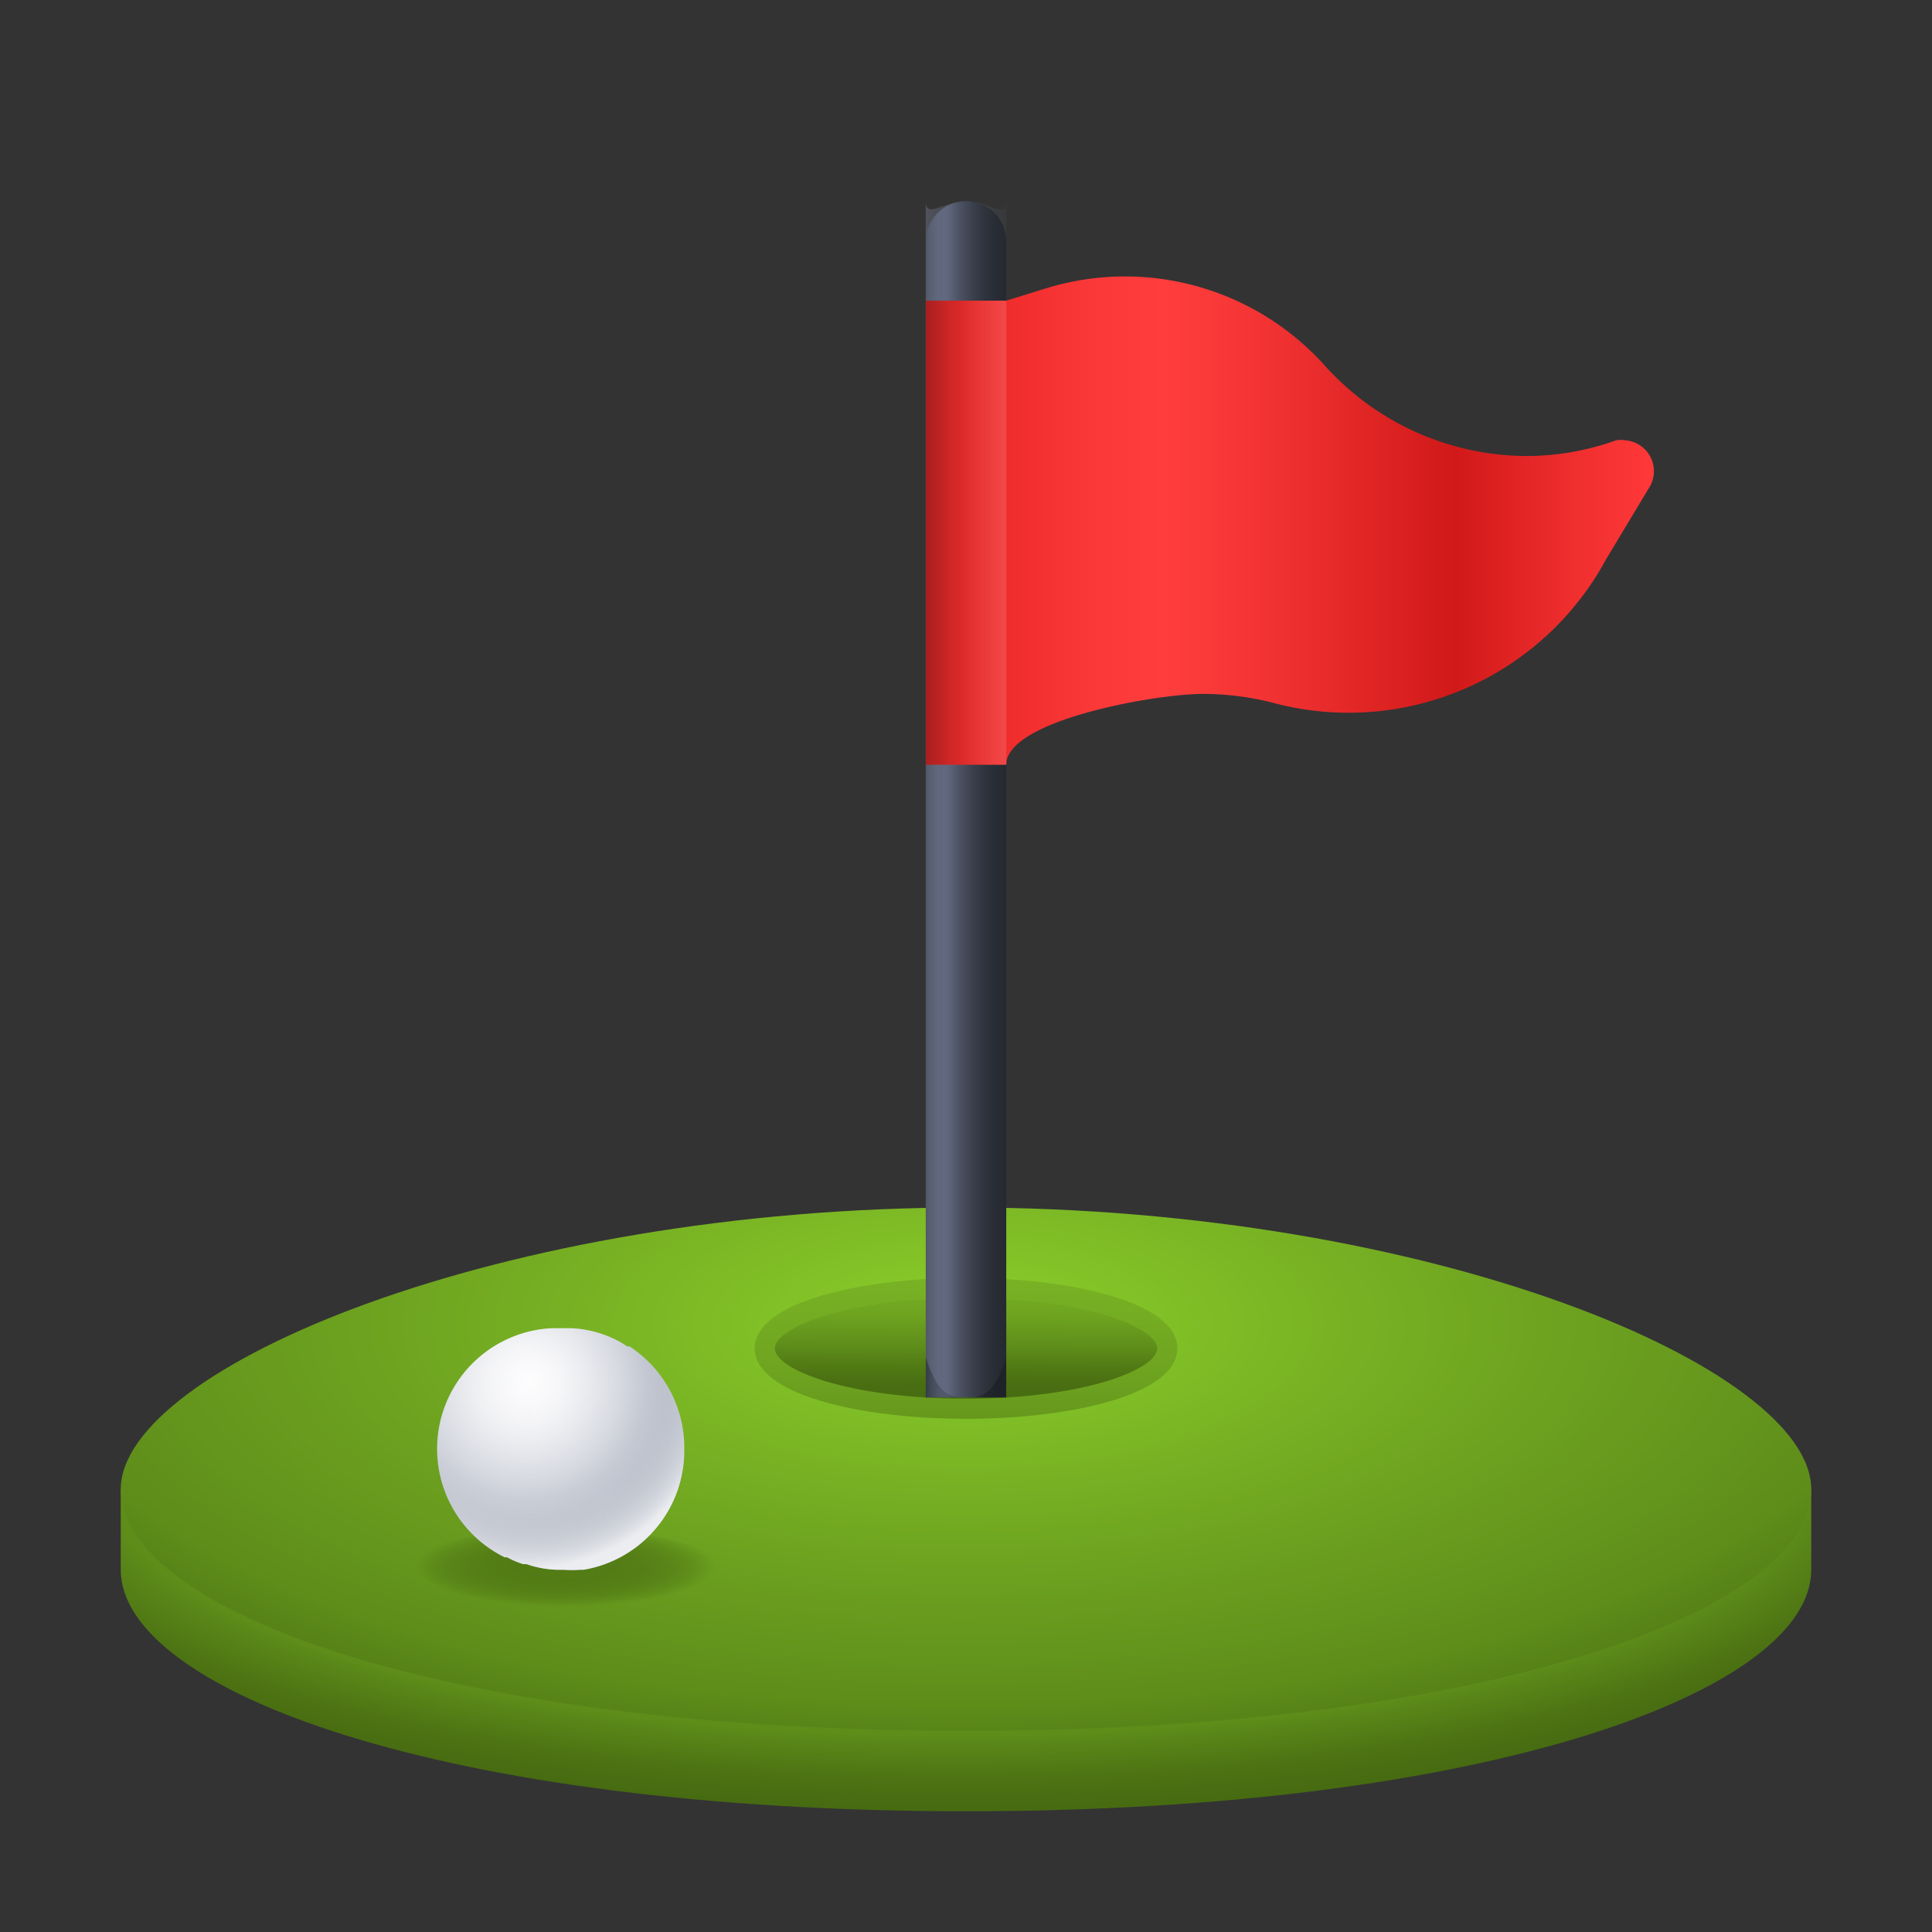
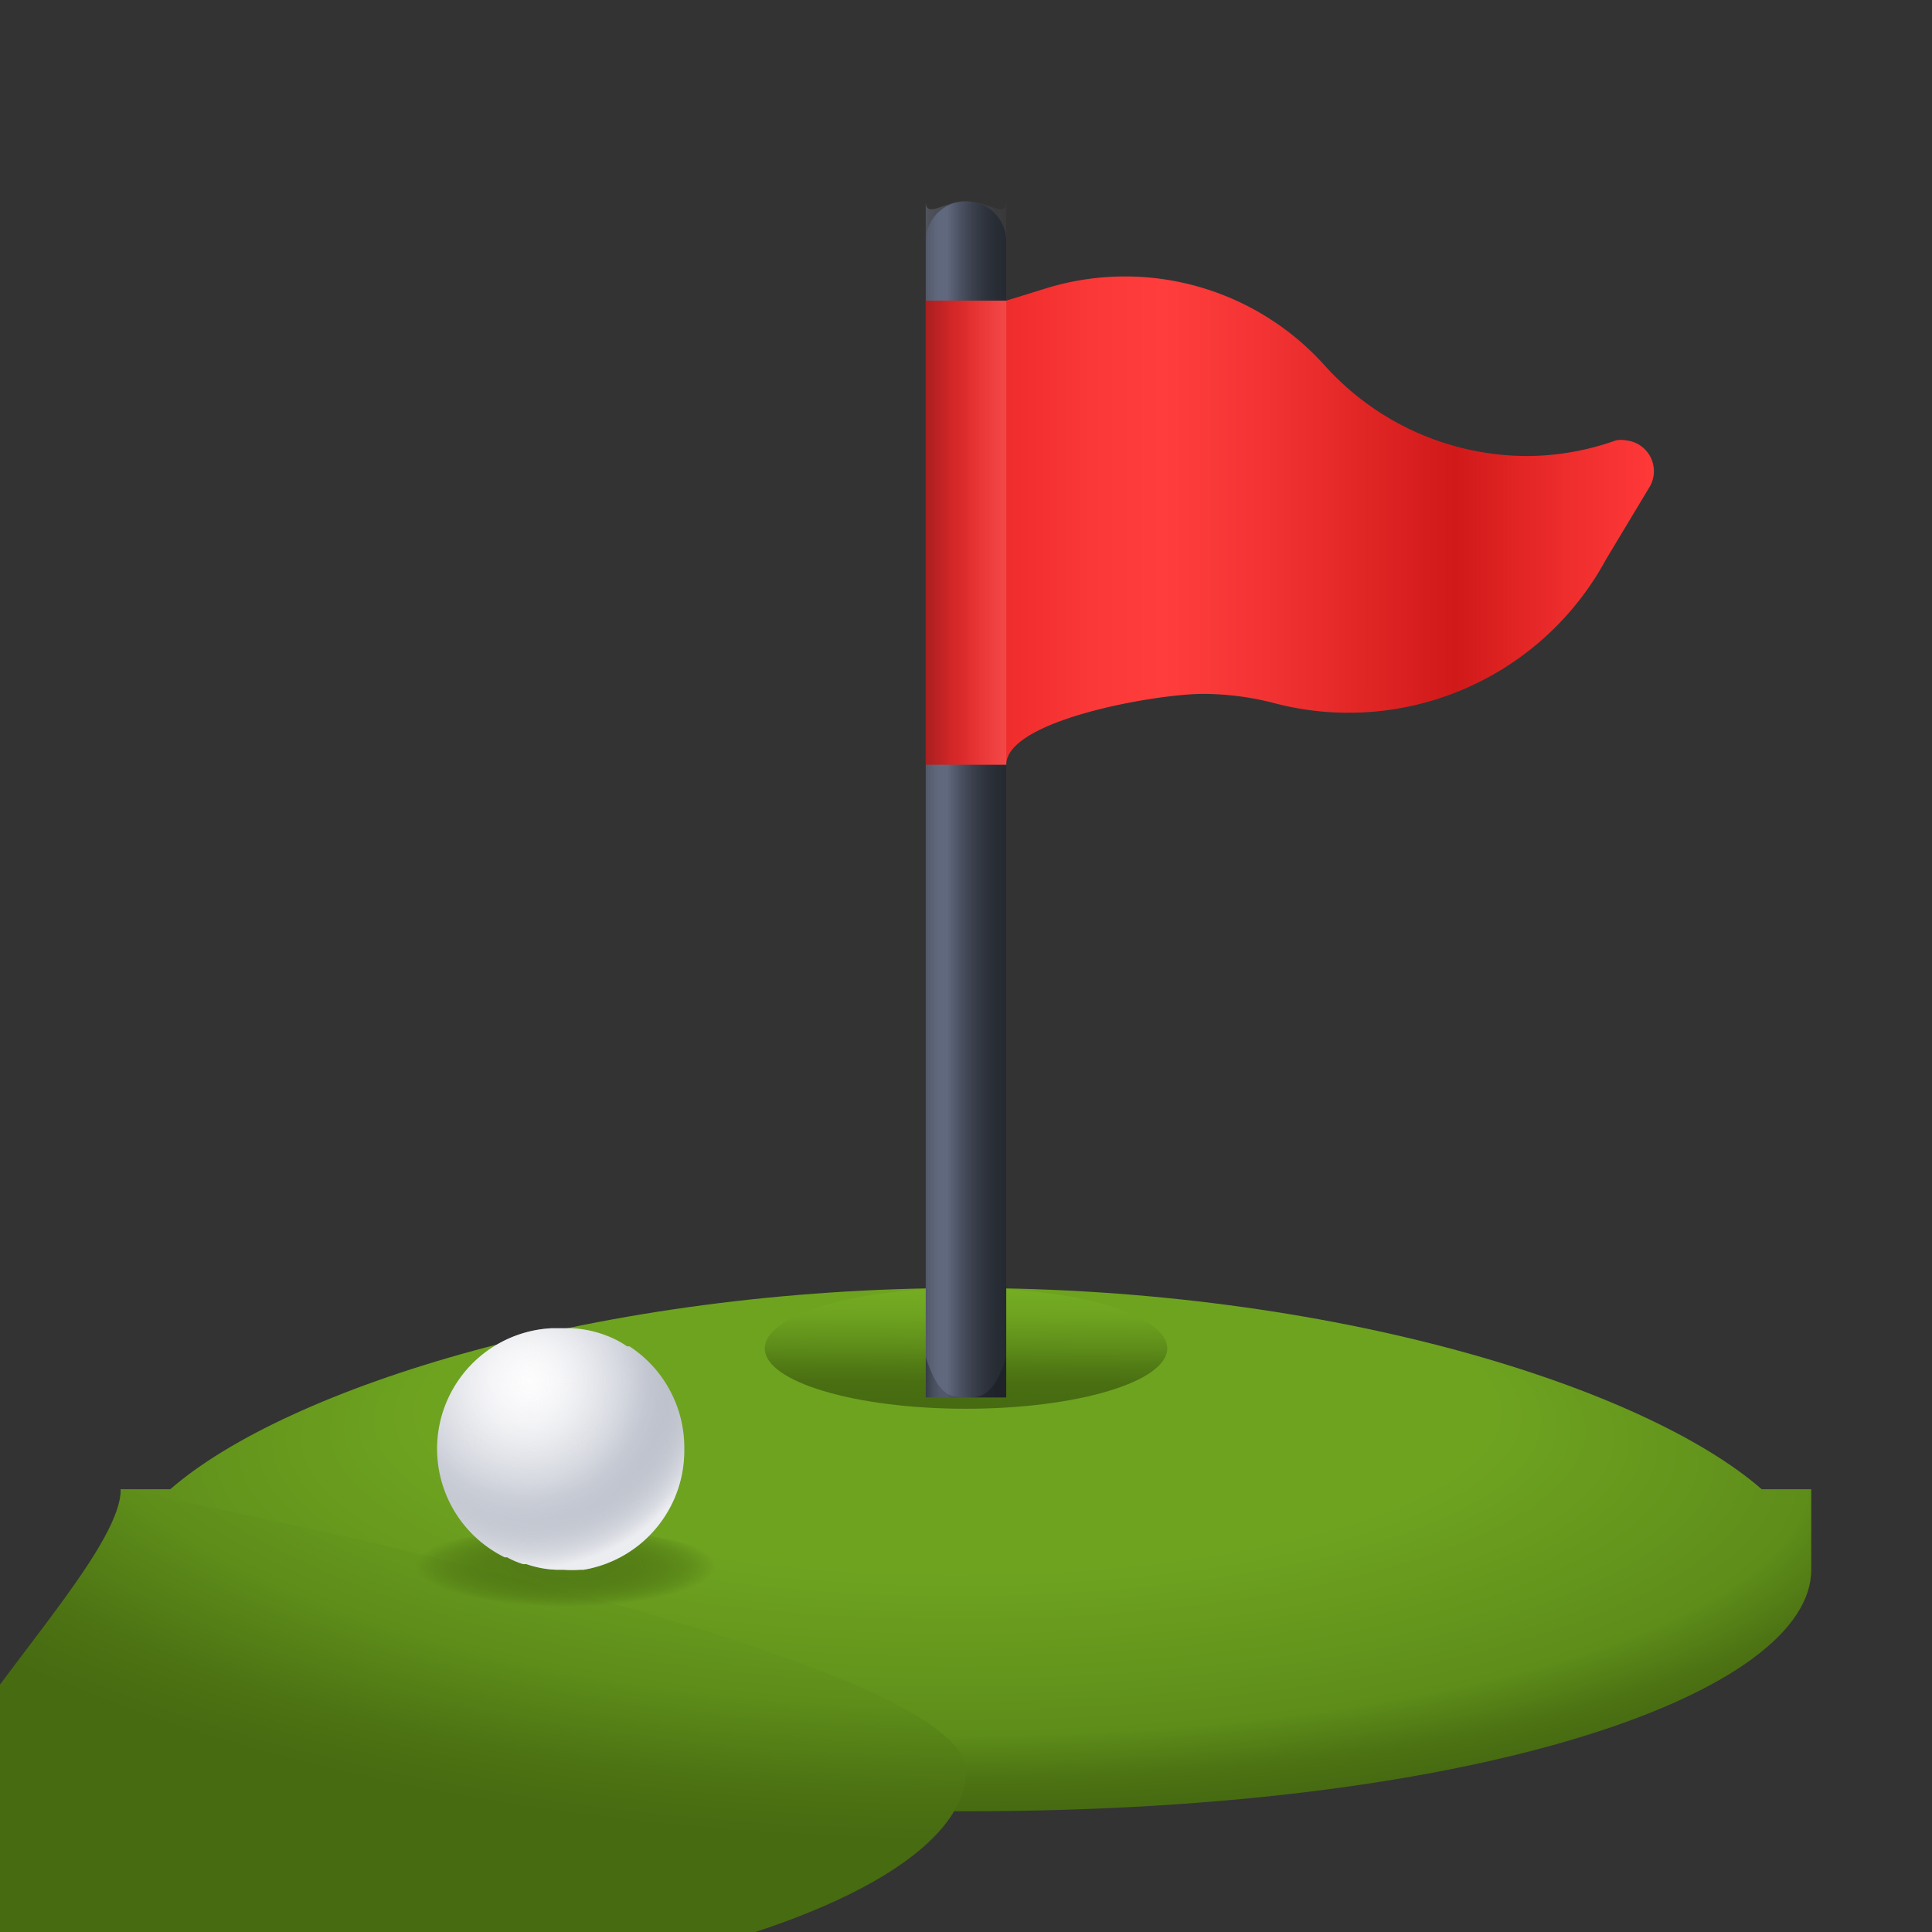
<svg xmlns="http://www.w3.org/2000/svg" viewBox="0 0 48 48" width="48px" height="48px">
  <rect x="0" y="0" width="48" height="48" fill="#333333" stroke="none" />
  <defs>
    <radialGradient id="iDa7y7hZyLmeUUSXdaflma" cx="23.79" cy="37.61" r="24.57" fy="19.412" gradientTransform="matrix(1 0 0 .3 0 26.26)" gradientUnits="userSpaceOnUse">
      <stop offset=".54" stop-color="#6ea320" />
      <stop offset=".86" stop-color="#5e8d1a" />
      <stop offset=".88" stop-color="#598618" />
      <stop offset=".95" stop-color="#4c7213" />
      <stop offset="1" stop-color="#476b11" />
    </radialGradient>
    <radialGradient id="iDa7y7hZyLmeUUSXdaflmb" cx="23.91" cy="33.05" r="31.32" gradientTransform="matrix(1 0 0 .41 0 19.35)" gradientUnits="userSpaceOnUse">
      <stop offset="0" stop-color="#8bcf2a" />
      <stop offset=".46" stop-color="#6ea320" />
      <stop offset=".74" stop-color="#5e8d1a" />
      <stop offset=".78" stop-color="#598618" />
      <stop offset=".91" stop-color="#4c7213" />
      <stop offset="1" stop-color="#476b11" />
    </radialGradient>
    <linearGradient id="iDa7y7hZyLmeUUSXdaflmc" x1="24.02" x2="23.99" y1="29.98" y2="34.82" gradientUnits="userSpaceOnUse">
      <stop offset=".35" stop-color="#78b224" />
      <stop offset=".56" stop-color="#6ea320" />
      <stop offset=".72" stop-color="#5e8d1a" />
      <stop offset=".81" stop-color="#527c15" />
      <stop offset=".9" stop-color="#4a6f12" />
      <stop offset="1" stop-color="#476b11" />
    </linearGradient>
    <linearGradient id="iDa7y7hZyLmeUUSXdaflmd" x1="24" x2="24" y1="31.24" y2="39.8" gradientUnits="userSpaceOnUse">
      <stop offset=".06" stop-color="#78b224" />
      <stop offset=".34" stop-color="#6ea320" />
      <stop offset=".59" stop-color="#5e8d1a" />
      <stop offset=".72" stop-color="#527c15" />
      <stop offset=".86" stop-color="#4a6f12" />
      <stop offset="1" stop-color="#476b11" />
    </linearGradient>
    <linearGradient id="iDa7y7hZyLmeUUSXdaflme" x1="22.98" x2="24.77" y1="19.88" y2="19.88" gradientUnits="userSpaceOnUse">
      <stop offset="0" stop-color="#333942" />
      <stop offset=".04" stop-color="#3b424d" />
      <stop offset=".12" stop-color="#474f5e" />
      <stop offset=".2" stop-color="#4f5768" />
      <stop offset=".31" stop-color="#51596b" />
      <stop offset=".48" stop-color="#3c424f" />
      <stop offset=".66" stop-color="#2c313a" />
      <stop offset=".84" stop-color="#22272d" />
      <stop offset="1" stop-color="#1f2329" />
    </linearGradient>
    <linearGradient id="iDa7y7hZyLmeUUSXdaflmf" x1="22.87" x2="25.95" y1="19.88" y2="19.88" gradientUnits="userSpaceOnUse">
      <stop offset="0" stop-color="#9aa1c4" />
      <stop offset=".14" stop-color="#9aa1c4" stop-opacity=".79" />
      <stop offset=".36" stop-color="#9aa1c4" stop-opacity=".51" />
      <stop offset=".56" stop-color="#99a0c3" stop-opacity=".29" />
      <stop offset=".74" stop-color="#99a0c3" stop-opacity=".13" />
      <stop offset=".89" stop-color="#99a0c3" stop-opacity=".03" />
      <stop offset="1" stop-color="#99a0c3" stop-opacity="0" />
    </linearGradient>
    <linearGradient id="iDa7y7hZyLmeUUSXdaflmg" x1="22.91" x2="41.07" y1="12.93" y2="12.93" gradientUnits="userSpaceOnUse">
      <stop offset="0" stop-color="#a41e1f" />
      <stop offset=".02" stop-color="#ba2223" />
      <stop offset=".04" stop-color="#d22727" />
      <stop offset=".07" stop-color="#e42a2b" />
      <stop offset=".1" stop-color="#ee2c2c" />
      <stop offset=".13" stop-color="#f12d2d" />
      <stop offset=".23" stop-color="#fb3838" />
      <stop offset=".33" stop-color="#ff3d3d" />
      <stop offset=".46" stop-color="#f43434" />
      <stop offset=".69" stop-color="#d61d1d" />
      <stop offset=".73" stop-color="#d11919" />
      <stop offset=".88" stop-color="#ee2d2d" />
      <stop offset="1" stop-color="#ff3838" />
    </linearGradient>
    <linearGradient id="iDa7y7hZyLmeUUSXdaflmh" x1="25" x2="23.08" y1="13.23" y2="13.23" gradientUnits="userSpaceOnUse">
      <stop offset="0" stop-color="#ffc9c9" stop-opacity=".3" />
      <stop offset=".14" stop-color="#ffc9c9" stop-opacity=".22" />
      <stop offset=".46" stop-color="#ffc9c9" stop-opacity=".06" />
      <stop offset=".63" stop-color="#ffc9c9" stop-opacity="0" />
    </linearGradient>
    <radialGradient id="iDa7y7hZyLmeUUSXdaflmi" cx="14" cy="39" r="3.72" gradientTransform="matrix(1 0 0 .27 .05 28.38)" gradientUnits="userSpaceOnUse">
      <stop offset="0" stop-color="#476b11" />
      <stop offset=".36" stop-color="#476b11" stop-opacity=".98" />
      <stop offset=".53" stop-color="#476b11" stop-opacity=".91" />
      <stop offset=".66" stop-color="#476b11" stop-opacity=".79" />
      <stop offset=".78" stop-color="#476b11" stop-opacity=".61" />
      <stop offset=".88" stop-color="#476b11" stop-opacity=".39" />
      <stop offset=".97" stop-color="#476b11" stop-opacity=".11" />
      <stop offset="1" stop-color="#476b11" stop-opacity="0" />
    </radialGradient>
    <radialGradient id="iDa7y7hZyLmeUUSXdaflmj" cx="-8.48" cy="51.67" r="4.9" gradientTransform="matrix(.91 0 0 .91 20.68 -12.52)" gradientUnits="userSpaceOnUse">
      <stop offset="0" stop-color="#eeeff2" />
      <stop offset=".21" stop-color="#e7e8ec" />
      <stop offset=".53" stop-color="#d2d5dd" />
      <stop offset=".9" stop-color="#b2b7c3" />
      <stop offset="1" stop-color="#a8aebc" />
    </radialGradient>
    <radialGradient id="iDa7y7hZyLmeUUSXdaflmk" cx="-8.27" cy="51.45" r="5.13" gradientTransform="matrix(.91 0 0 .91 20.68 -12.52)" gradientUnits="userSpaceOnUse">
      <stop offset="0" stop-color="#fdfdfe" />
      <stop offset=".01" stop-color="#fdfdfe" stop-opacity=".98" />
      <stop offset=".15" stop-color="#fdfdfe" stop-opacity=".69" />
      <stop offset=".28" stop-color="#fdfdfe" stop-opacity=".44" />
      <stop offset=".39" stop-color="#fdfdfe" stop-opacity=".25" />
      <stop offset=".5" stop-color="#fdfdfe" stop-opacity=".11" />
      <stop offset=".58" stop-color="#fdfdfe" stop-opacity=".03" />
      <stop offset=".63" stop-color="#fdfdfe" stop-opacity="0" />
      <stop offset=".69" stop-color="#fdfdfe" stop-opacity=".02" />
      <stop offset=".74" stop-color="#fdfdfe" stop-opacity=".06" />
      <stop offset=".79" stop-color="#fdfdfe" stop-opacity=".14" />
      <stop offset=".84" stop-color="#fdfdfe" stop-opacity=".25" />
      <stop offset=".89" stop-color="#fdfdfe" stop-opacity=".39" />
      <stop offset=".94" stop-color="#fdfdfe" stop-opacity=".56" />
      <stop offset=".99" stop-color="#fdfdfe" stop-opacity=".76" />
      <stop offset="1" stop-color="#fdfdfe" stop-opacity=".8" />
    </radialGradient>
  </defs>
  <g data-name="Flag in Hole">
    <path fill="url(#iDa7y7hZyLmeUUSXdaflma)" d="M43.77,37C40.88,34.48,33.13,32,24,32S7.12,34.48,4.23,37H3v2c0,3,8,6,21,6s21-3,21-6V37Z" />
-     <path fill="url(#iDa7y7hZyLmeUUSXdaflmb)" d="M3,37c0-3,9.4-7,21-7s21,4,21,7-8,6-21,6S3,40,3,37Z" />
+     <path fill="url(#iDa7y7hZyLmeUUSXdaflmb)" d="M3,37s21,4,21,7-8,6-21,6S3,40,3,37Z" />
    <ellipse cx="24" cy="33.5" fill="url(#iDa7y7hZyLmeUUSXdaflmc)" rx="5" ry="1.5" />
-     <path fill="url(#iDa7y7hZyLmeUUSXdaflmd)" d="M24,35.25c-2.61,0-5.25-.6-5.25-1.75s2.64-1.75,5.25-1.75,5.25.6,5.25,1.75S26.61,35.25,24,35.25Zm0-3c-2.94,0-4.75.73-4.75,1.25s1.81,1.25,4.75,1.25,4.75-.73,4.75-1.25S26.94,32.25,24,32.25Z" />
    <path fill="url(#iDa7y7hZyLmeUUSXdaflme)" d="M25,6V34.72c-.32,0-.65,0-1,0s-.68,0-1,0V6a1,1,0,0,1,2,0Z" />
    <path fill="url(#iDa7y7hZyLmeUUSXdaflmf)" d="M25,5V33.72c-.32,1-.65,1-1,1s-.68,0-1-1V5c0,.45.45,0,1,0S25,5.45,25,5Z" opacity=".3" />
    <path fill="url(#iDa7y7hZyLmeUUSXdaflmg)" d="M41,12.07,39.9,13.9a7.27,7.27,0,0,1-8.2,3.58,7.05,7.05,0,0,0-1.82-.24c-1.16,0-4.88.65-4.88,1.76H23V7.47h2l1-.31A6.67,6.67,0,0,1,32.93,9.1a6.78,6.78,0,0,0,5,2.23,6.62,6.62,0,0,0,2.22-.39.67.67,0,0,1,.24,0A.77.77,0,0,1,41,12.07Z" />
    <rect width="2" height="11.53" x="23" y="7.47" fill="url(#iDa7y7hZyLmeUUSXdaflmh)" opacity=".6" />
    <ellipse cx="14" cy="39" fill="url(#iDa7y7hZyLmeUUSXdaflmi)" opacity=".65" rx="4" ry="1" />
    <path fill="url(#iDa7y7hZyLmeUUSXdaflmj)" d="M17,36a3,3,0,0,1-2.5,3l-.08,0A2.86,2.86,0,0,1,14,39h-.18a2.56,2.56,0,0,1-.74-.14l-.08,0a2,2,0,0,1-.4-.17l-.06,0A3,3,0,0,1,13.7,33h.5a2.75,2.75,0,0,1,.86.18,2.33,2.33,0,0,1,.52.27s0,0,.06,0A3,3,0,0,1,17,36Z" />
    <path fill="url(#iDa7y7hZyLmeUUSXdaflmk)" d="M17,36a3,3,0,0,1-2.5,3l-.08,0A2.86,2.86,0,0,1,14,39h-.18a2.56,2.56,0,0,1-.74-.14l-.08,0a2,2,0,0,1-.4-.17l-.06,0A3,3,0,0,1,13.7,33h.5a2.75,2.75,0,0,1,.86.18,2.33,2.33,0,0,1,.52.27s0,0,.06,0A3,3,0,0,1,17,36Z" />
  </g>
</svg>